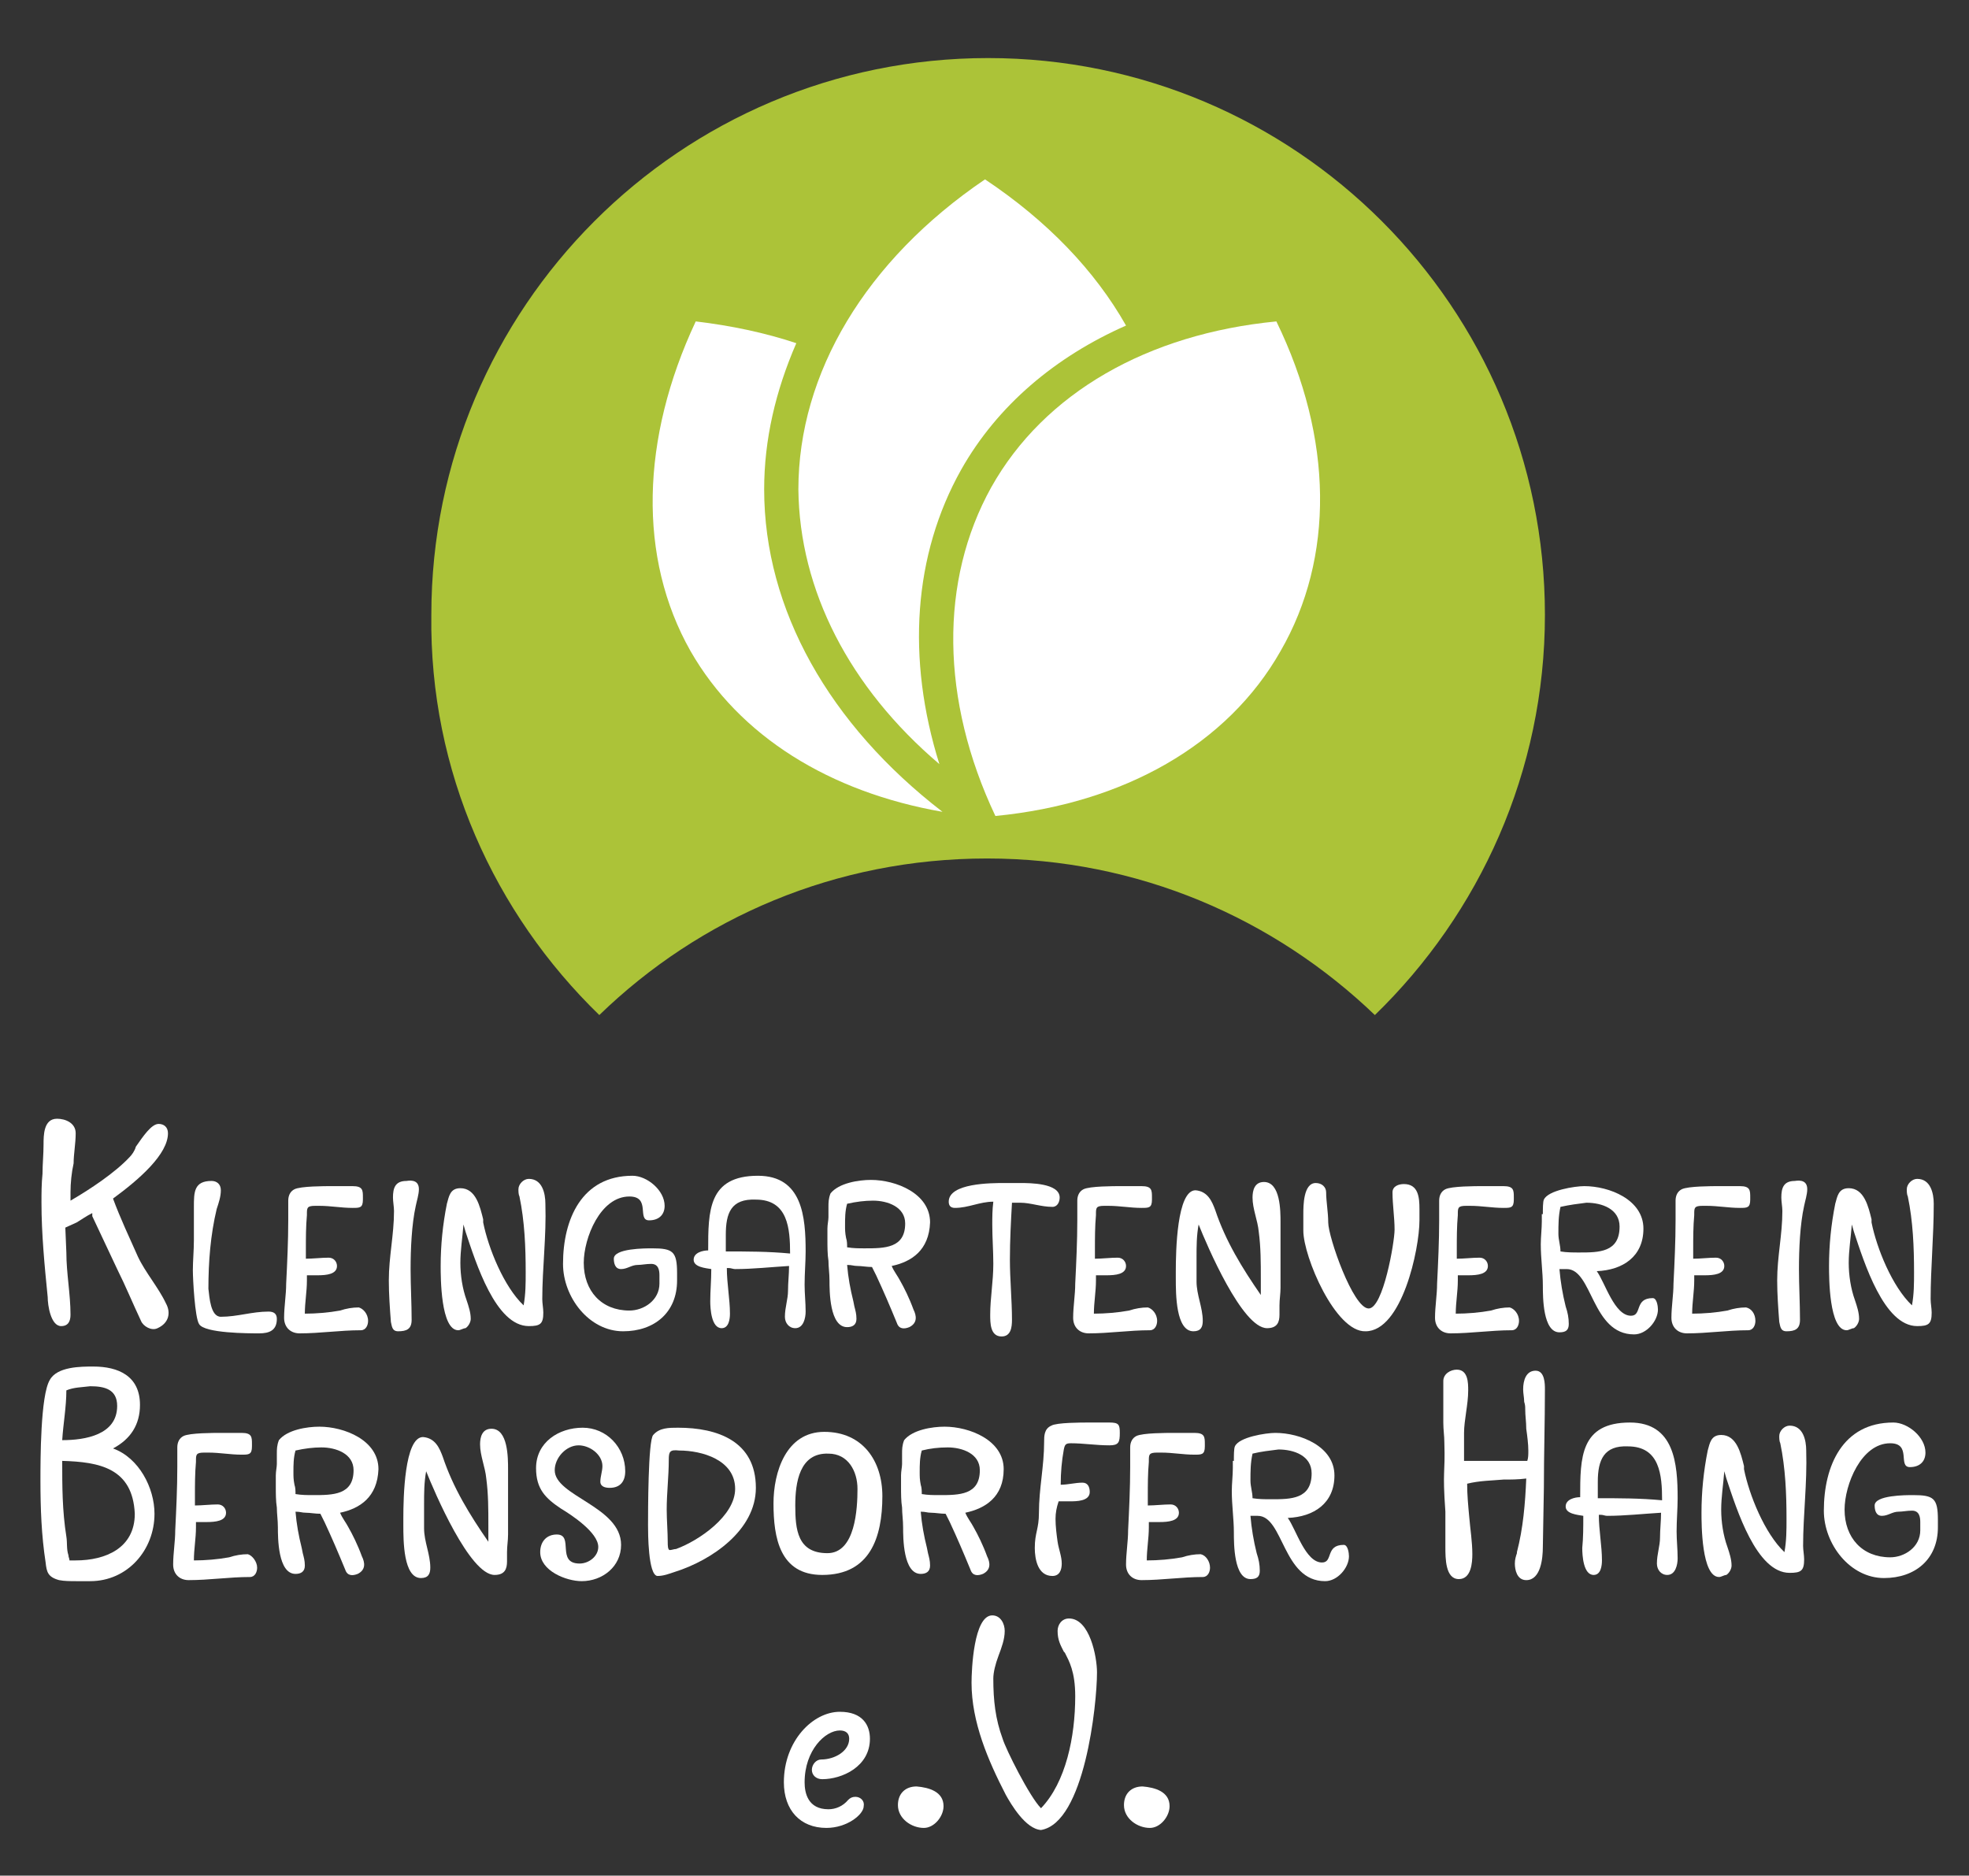
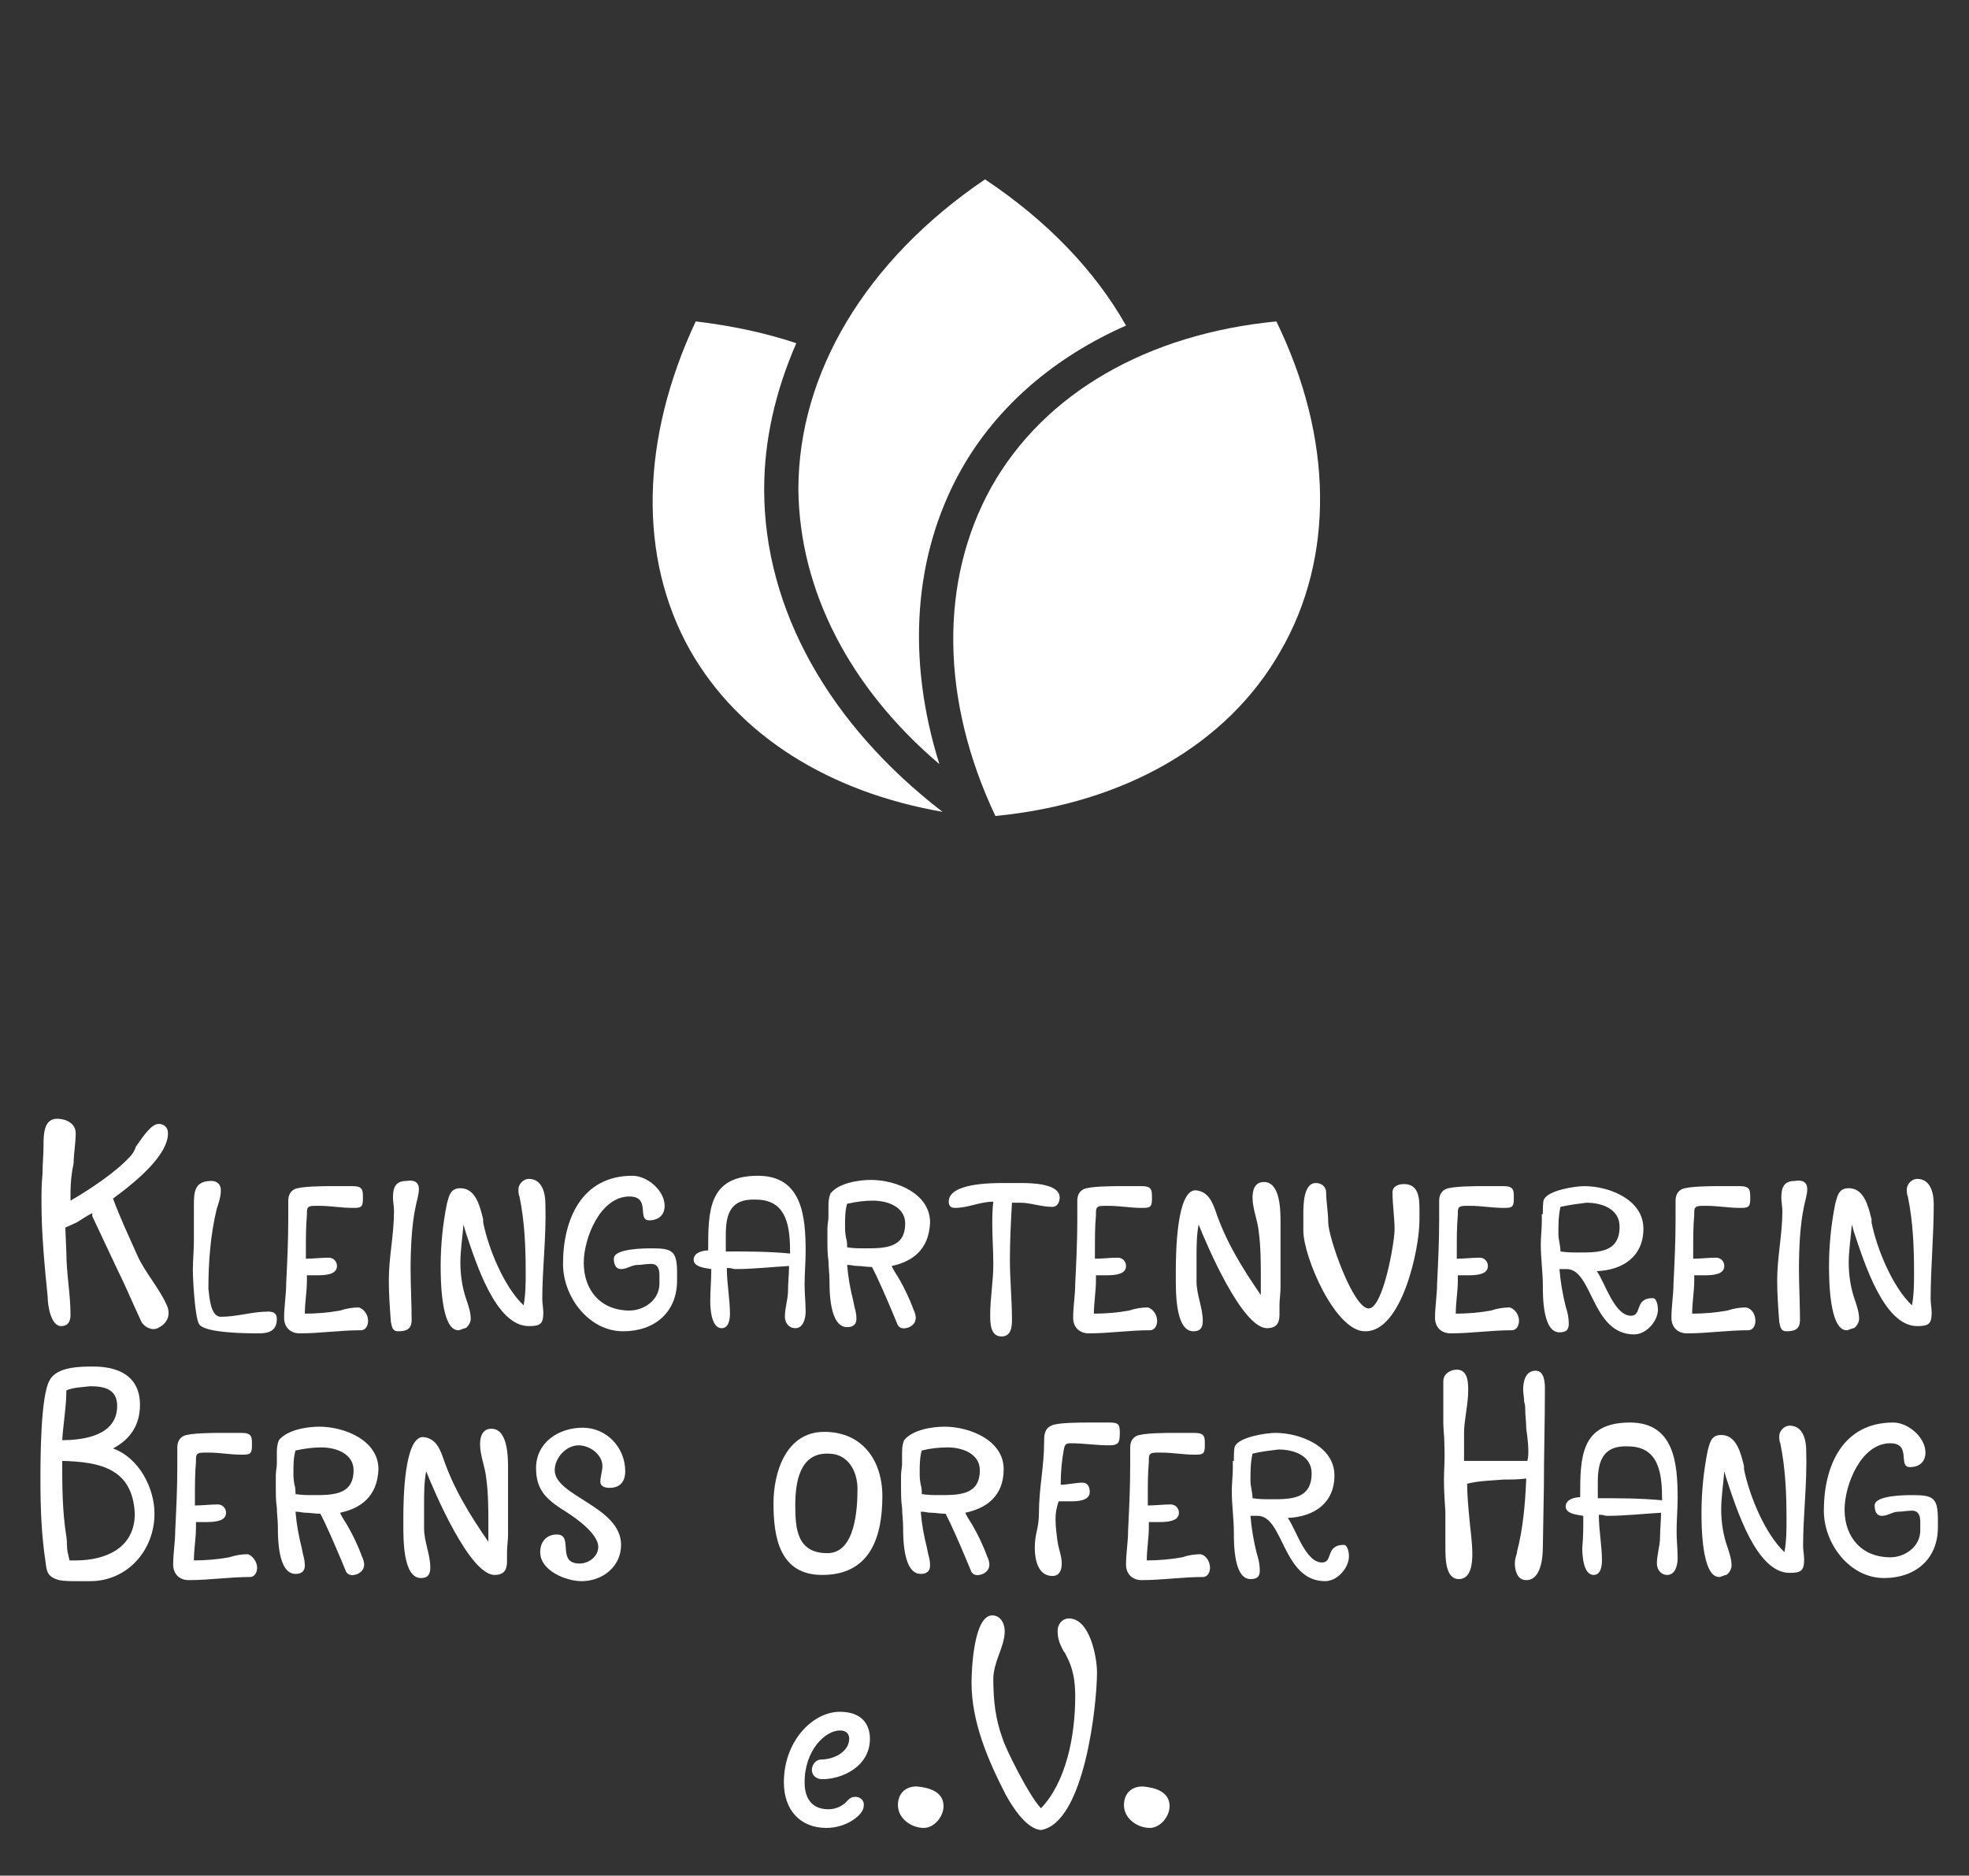
<svg xmlns="http://www.w3.org/2000/svg" version="1.1" id="Ebene_1" x="0px" y="0px" viewBox="0 0 189.9 180.9" enable-background="new 0 0 189.9 180.9" xml:space="preserve">
  <rect x="0" y="0" width="189.9" height="180.9" fill="#333333" stroke="none" />
  <g>
    <polygon fill="#ACC338" points="339.7,51 422.1,-6.4 257.3,-6.4  " />
-     <polygon fill="#B15E99" points="339.7,-63.8 257.3,-6.4 422.1,-6.4  " />
  </g>
  <g>
    <path fill="#FFFFFF" d="M385.6-23.2c-0.6-0.7-4,4.2-6.7,6.2c-4.6,3.3-7.6,2-11.6,5c-4,3-12,11.9-9.5,15.7   C372-7.3,379.7-7.8,387.2-8.7C388.9-12.3,389-20.3,385.6-23.2z" />
    <path fill="#FFFFFF" d="M388.9-6.4c-7.2,0.6-17.9,1.6-28,11.8c-2.7,2.8-3.3,7.1-1.6,9.7c1.8,2.7,6.1,4.4,6.1,4.4s12.6,3.4,21.4-5.8   c1.5-1.5,7.2-9.5,17.5-15.9C403.9-4.7,396.1-7,388.9-6.4z" />
    <path fill="#FFFFFF" d="M396.2-9.9c0.8-1.7,1.1-3.2,2.7-5.9c-2.6,0.6-4.6,1.2-7.1,1c-0.4,1.9-0.4,3-1.7,5.5   C392.7-9.8,394.4-10,396.2-9.9z" />
    <path fill="#FFFFFF" d="M313.7-10.2c-3.7-3.4-6.8-2.4-11-6.2c-2.5-2.3-5.4-7.6-6-6.9c-3.7,2.6-4.4,10.6-3.1,14.3   c7.3,1.7,14.9,3,27.9,15.3C324.4,2.9,317.4-6.8,313.7-10.2z" />
    <path fill="#FFFFFF" d="M291.6-6.8c-7.1-1.3-15,0.1-15.7,2.6c9.6,7.5,14.4,16,15.8,17.6c7.7,10.1,20.7,8,20.7,8s4.5-1.2,6.6-3.7   c2-2.4,1.8-6.8-0.6-9.8C309.2-3.3,298.7-5.5,291.6-6.8z" />
    <path fill="#FFFFFF" d="M290.6-9.9c-1-2.6-0.8-3.7-1.1-5.7c-2.5-0.1-4.4-0.8-6.9-1.8c1.2,2.9,1.5,4.5,2,6.2   C286.6-11,288.2-10.6,290.6-9.9z" />
    <path fill="#FFFFFF" d="M328.6-10.3c-0.4-18,4.5-24.6,8.9-31.1c-2.2-3.5-9.7-8.4-14.9-7.4c-1.1,0,1.2,5.8,1.2,9.1   c0,5.7-3.4,7.4-3.4,12.4C320.3-22.3,323.1-10.4,328.6-10.3z" />
    <path fill="#FFFFFF" d="M332.4-11.6c0.7,3.9,4.4,6.9,8.1,7.1c3.8,0.2,8.5-2.3,8.5-2.3s12.1-8.2,9.5-20.8   c-0.4-2.1-3.9-11.5-2.8-23.7c-2.7-1.2-10.3,3.7-14.8,9.9C336.4-35.2,329.9-26,332.4-11.6z" />
    <path fill="#FFFFFF" d="M339-44.2c1.3-2.3,2.3-3.8,3.7-5.3c-1.1-1.6-2.2-2.8-3.8-5.7c-1.2,2.5-2.1,4.5-4,6.4   C336.4-47.3,337.4-46.7,339-44.2z" />
    <path fill="#FFFFFF" d="M353.3,16.2c-0.4,0.4-9.6,11.1-7.1,48.6c0.1,1.1,1,1.9,2,1.9c0,0,0.1,0,0.1,0c1.1-0.1,1.9-1,1.9-2.1   c-2.4-35.2,5.9-45.5,6.1-45.7c0.7-0.8,0.7-2.1-0.2-2.8C355.3,15.3,354.1,15.3,353.3,16.2z" />
    <path fill="#FFFFFF" d="M324.9,14.8c-0.9-0.7-2.1-0.5-2.8,0.4c-0.7,0.9-0.5,2.1,0.4,2.8c12,9.3,10.8,37.2,10.8,37.5   c-0.1,1.1,0.8,2,1.9,2.1c0,0,0.1,0,0.1,0c1.1,0,1.9-0.8,2-1.9C337.3,54.4,338.5,25.3,324.9,14.8z" />
    <path fill="#FFFFFF" d="M341.6-1.3c-1.1,0-2,0.9-2,2v65.8c0,1.1,0.9,2,2,2s2-0.9,2-2V0.7C343.6-0.4,342.7-1.3,341.6-1.3z" />
  </g>
  <g>
    <g>
-       <path fill="#ACC338" d="M57.8,97.9c9.7-9.4,22.8-15.1,37.4-15.1s27.7,5.8,37.4,15.1c10.1-9.8,16.4-23.5,16.4-38.6    c0-29.7-24.1-53.7-53.7-53.7c-29.7,0-53.7,24.1-53.7,53.7C41.4,74.4,47.7,88.1,57.8,97.9z" />
      <g>
        <path fill="#FFFFFF" d="M123.1,31c-12.4,1.2-22.4,6.9-27.5,16c-5,9-4.9,20.5,0.4,31.7c12.4-1.2,22.4-6.9,27.5-15.9     C128.7,53.8,128.6,42.3,123.1,31z" />
        <path fill="#FFFFFF" d="M90.6,73.7c-3.2-10.2-2.5-20.2,2.1-28.4c3.5-6.2,9.1-10.9,15.9-13.9c-3-5.3-7.6-10.1-13.6-14.1     c-11.5,7.8-18,18.7-18,29.9C77.1,56.9,81.9,66.3,90.6,73.7z" />
        <path fill="#FFFFFF" d="M73.7,47.2c0-4.8,1.1-9.5,3.1-14.1c-3-1-6.3-1.7-9.7-2.1c-5.3,11.3-5.6,22.8-0.5,31.8     C71.3,71,80,76.4,90.9,78.3C80,69.9,73.7,58.8,73.7,47.2z" />
      </g>
    </g>
    <g>
      <path fill="#FFFFFF" d="M6.3,118.4l0.1,2.4c0,1,0.1,2,0.2,3c0.1,1,0.2,2,0.2,3c0,0.6-0.2,1.1-0.9,1.1c-1,0-1.3-2-1.3-2.8    c-0.3-3-0.6-6.1-0.6-9.1c0-0.9,0-1.8,0.1-2.8c0-0.9,0.1-1.9,0.1-2.8c0-0.9,0-2.5,1.3-2.5c0.8,0,1.8,0.4,1.8,1.4c0,1-0.2,2-0.2,2.9    c-0.2,0.9-0.3,1.9-0.3,2.8v0.8c1.9-1.1,4.3-2.7,5.7-4.2c0.2-0.2,0.5-0.6,0.6-1c0.7-1,1.5-2.2,2.2-2.2c0.5,0,0.9,0.3,0.9,0.9    c0,2-2.7,4.4-5.3,6.3c0.7,1.9,1.6,3.8,2.4,5.6c0.7,1.5,2,3,2.7,4.5c0.5,0.9,0.3,1.9-0.8,2.4c-0.6,0.3-1.4-0.2-1.6-0.7    c-0.8-1.7-1.5-3.4-2.3-5c-0.8-1.7-1.6-3.4-2.4-5.1L8.9,117c-0.6,0.3-1,0.6-1.5,0.9L6.3,118.4z" />
      <path fill="#FFFFFF" d="M21.3,127c1.6,0,3-0.5,4.6-0.5c0.5,0,0.8,0.2,0.8,0.7c0,1.1-0.7,1.4-1.7,1.4c-1,0-5.3,0-5.8-0.9    c-0.4-0.6-0.6-4.3-0.6-5.2c0-0.9,0.1-1.9,0.1-2.9v-3.2c0-1.4,0-2.5,1.7-2.5c0.5,0,0.9,0.3,0.9,0.9c0,0.6-0.2,1.2-0.4,1.8    c-0.6,2.5-0.8,5.1-0.8,7.7C20.2,125.1,20.3,127,21.3,127z" />
      <path fill="#FFFFFF" d="M35.5,127.4c0,0.4-0.2,0.9-0.7,0.9c-2,0-3.9,0.3-5.9,0.3c-0.9,0-1.5-0.6-1.5-1.5c0-1.1,0.2-2.2,0.2-3.3    c0.1-2,0.2-4.1,0.2-6.1c0-0.5,0-1,0-1.5c0-0.1,0-0.3,0-0.4c0-0.5,0.2-0.9,0.6-1.1c0.6-0.3,2.9-0.3,3.6-0.3h2c1,0,1,0.4,1,1.1v0.2    c0,0.8-0.3,0.8-1,0.8c-1.1,0-2.1-0.2-3.2-0.2h-0.4c-0.8,0-0.8,0.2-0.8,0.8v0.1c-0.1,1.1-0.1,2.2-0.1,3.3v0.9    c0.7,0,1.5-0.1,2.2-0.1c0.5,0,0.8,0.4,0.8,0.8c0,0.8-1,0.9-1.9,0.9c-0.4,0-0.8,0-1,0c0,0.2,0,0.3,0,0.5c0,1.1-0.2,2.1-0.2,3.2    c1.1,0,2.3-0.1,3.4-0.3c0.6-0.2,1.2-0.3,1.8-0.3C35,126.2,35.5,126.7,35.5,127.4z" />
      <path fill="#FFFFFF" d="M40.4,114.7c0,0.5-0.2,1.1-0.3,1.6c-0.4,1.8-0.5,4.2-0.5,6.1c0,1.6,0.1,3.3,0.1,4.9c0,0.9-0.5,1.1-1.3,1.1    c-0.6,0-0.6-0.5-0.7-0.9c-0.1-1.3-0.2-2.7-0.2-4c0-2.3,0.5-4.4,0.5-6.7c0-0.4-0.1-0.9-0.1-1.3c0-0.9,0.2-1.6,1.3-1.6    C39.8,113.8,40.4,113.9,40.4,114.7z" />
      <path fill="#FFFFFF" d="M52.3,125.3c0,0.4,0.1,0.9,0.1,1.3c0,1.1-0.3,1.3-1.4,1.3c-3.2,0-5.1-6.1-6.1-9.1l-0.2-0.7    c-0.1,1.3-0.3,2.5-0.3,3.7c0,1.2,0.2,2.5,0.6,3.6c0.2,0.6,0.4,1.2,0.4,1.8c0,0.3-0.2,0.7-0.5,0.9c-0.2,0-0.5,0.2-0.7,0.2    c-1.7,0-1.7-5.1-1.7-6.2c0-2,0.2-4,0.6-6c0.2-0.7,0.3-1.5,1.3-1.5c1.5,0,1.9,1.8,2.2,3l0,0.3c0.5,2.5,2,6.2,3.9,8    c0.2-1.1,0.2-2.1,0.2-3.2c0-2.4-0.1-4.9-0.6-7.3c-0.1-0.2-0.1-0.5-0.1-0.7c0-0.5,0.5-1,1-1c1.3,0,1.6,1.4,1.6,2.4    C52.7,119.3,52.3,122.3,52.3,125.3z" />
      <path fill="#FFFFFF" d="M60.7,115.4c-2.8,0-4.4,4-4.4,6.4c0,2.7,1.7,4.6,4.4,4.6c1.4,0,2.9-1,2.9-2.6c0-0.2,0-0.5,0-0.8    c0-0.5-0.1-1.1-0.8-1.1c-0.5,0-0.9,0.1-1.3,0.1c-0.6,0-1,0.4-1.6,0.4c-0.6,0-0.7-0.6-0.7-1c0-1,3-1,3.7-1c2,0,2.4,0.3,2.4,2.4v0.7    c0,3.1-2.2,4.9-5.2,4.9c-3.3,0-5.8-3.3-5.8-6.5c0-4.3,1.8-8.5,6.7-8.5c1.4,0,3.1,1.4,3.1,2.9c0,0.9-0.6,1.4-1.5,1.4    C61.4,117.7,62.8,115.4,60.7,115.4z" />
      <path fill="#FFFFFF" d="M68.6,122.4c-0.6-0.1-1.7-0.2-1.7-0.9c0-0.7,0.9-0.9,1.4-0.9c0-3.8,0-7.2,4.8-7.2c4.3,0,4.6,4,4.6,7.3    c0,1-0.1,2.1-0.1,3.2c0,0.9,0.1,1.7,0.1,2.6c0,0.6-0.2,1.6-1,1.6c-0.6,0-1-0.5-1-1.1c0-0.9,0.3-1.7,0.3-2.5c0-0.8,0.1-1.6,0.1-2.4    c-1.7,0.1-3.5,0.3-5.2,0.3c-0.2,0-0.4-0.1-0.6-0.1c-0.1,0-0.2,0-0.2,0c0,1.5,0.3,3,0.3,4.4c0,0.5-0.1,1.4-0.8,1.4    c-1,0-1.1-1.9-1.1-2.6C68.5,124.5,68.6,123.5,68.6,122.4z M70,119.1v1.6c2.1,0,4.1,0,6.2,0.2c0-2.4-0.2-5.2-3.3-5.2    C70.5,115.6,70,117,70,119.1z" />
      <path fill="#FFFFFF" d="M86,122.1c0.2,0.5,0.6,1,0.8,1.4c0.4,0.7,0.9,1.7,1.3,2.8c0.3,0.6,0.4,1.3-0.4,1.7c-0.5,0.2-1,0.2-1.2-0.4    c-0.7-1.7-1.3-3.1-2-4.6l-0.4-0.8c-0.5,0-1-0.1-1.4-0.1c-0.4,0-0.5-0.1-1-0.1c0.1,1.2,0.3,2.3,0.6,3.5l0.1,0.5    c0.1,0.4,0.2,0.7,0.2,1.2c0,0.6-0.4,0.8-0.9,0.8c-1.7,0-1.7-3.5-1.7-4.5c0-0.7-0.1-1.3-0.1-1.9c-0.1-0.6-0.1-1.4-0.1-2    c0-0.4,0-0.8,0-1.1c0-0.4,0.1-0.8,0.1-1.1c0-0.2,0-0.3,0-0.5v-0.5c0-0.4,0-0.8,0.2-1.3c0.8-1,2.7-1.3,3.9-1.3    c2.4,0,5.7,1.3,5.7,4.1C89.6,120.6,87.9,121.7,86,122.1z M81.7,116.1c-0.2,0.7-0.2,1.4-0.2,2.1c0,0.4,0,0.7,0.1,1.2    c0.1,0.3,0.1,0.6,0.1,0.9c0.6,0.1,1.1,0.1,1.7,0.1c1.9,0,3.9,0,3.9-2.4c0-1.6-1.7-2.2-3.1-2.2C83.4,115.8,82.6,115.9,81.7,116.1z" />
      <path fill="#FFFFFF" d="M97.4,121.5c0,1.9,0.2,3.9,0.2,5.8c0,0.7-0.1,1.6-1,1.6c-1.1,0-1.1-1.3-1.1-2.1c0-1.6,0.3-3.2,0.3-4.9    c0-1.3-0.1-2.5-0.1-3.8c0-0.7,0-1.4,0.1-2.2c-1.3,0-2.4,0.6-3.7,0.6c-0.4,0-0.6-0.2-0.6-0.6c0-1.8,4.1-1.8,5.4-1.8h1.5    c0.9,0,3.8,0,3.8,1.4c0,0.4-0.2,0.9-0.7,0.9c-1.1,0-2.1-0.4-3.1-0.4c-0.2,0-0.3,0-0.4,0l-0.4,0C97.5,117.8,97.4,119.6,97.4,121.5z    " />
      <path fill="#FFFFFF" d="M111.6,127.4c0,0.4-0.2,0.9-0.7,0.9c-2,0-3.9,0.3-5.9,0.3c-0.9,0-1.5-0.6-1.5-1.5c0-1.1,0.2-2.2,0.2-3.3    c0.1-2,0.2-4.1,0.2-6.1c0-0.5,0-1,0-1.5c0-0.1,0-0.3,0-0.4c0-0.5,0.2-0.9,0.6-1.1c0.6-0.3,2.9-0.3,3.6-0.3h2c1,0,1,0.4,1,1.1v0.2    c0,0.8-0.3,0.8-1,0.8c-1.1,0-2.1-0.2-3.2-0.2h-0.4c-0.8,0-0.8,0.2-0.8,0.8v0.1c-0.1,1.1-0.1,2.2-0.1,3.3v0.9    c0.7,0,1.5-0.1,2.2-0.1c0.5,0,0.8,0.4,0.8,0.8c0,0.8-1,0.9-1.9,0.9c-0.4,0-0.8,0-1,0c0,0.2,0,0.3,0,0.5c0,1.1-0.2,2.1-0.2,3.2    c1.1,0,2.3-0.1,3.4-0.3c0.6-0.2,1.2-0.3,1.8-0.3C111.1,126.2,111.6,126.7,111.6,127.4z" />
      <path fill="#FFFFFF" d="M117.2,116.7c1,3,2.6,5.6,4.4,8.2v-1.6c0-1.5,0-3-0.2-4.5c-0.1-1.1-0.6-2.2-0.6-3.3c0-0.7,0.2-1.5,1.1-1.5    c1.6,0,1.6,2.8,1.6,3.9v6.3c0,0.6-0.1,1.1-0.1,1.7c0,0.3,0,0.7,0,0.9c0,0.7-0.2,1.3-1.2,1.3c-2.4,0-5.8-8-6.6-10    c-0.2,1.1-0.2,2.1-0.2,3.2c0,0.7,0,1.5,0,2.3c0,1.3,0.6,2.5,0.6,3.8c0,0.6-0.2,1-0.9,1c-1.7,0-1.7-3.6-1.7-5.1v-0.7    c0-1.9,0.1-7.8,1.9-7.8C116.5,114.9,116.9,115.9,117.2,116.7z" />
      <path fill="#FFFFFF" d="M125.7,118.7c0-0.5,0-1.1,0-1.6c0-0.8,0-3,1.2-3c0.6,0,1,0.4,1,0.9c0,0.9,0.2,1.9,0.2,2.9    c0,1.4,2.4,8.3,3.9,8.3c1.4,0,2.5-6.4,2.5-7.6c0-1.2-0.2-2.4-0.2-3.6c0-0.6,0.6-0.8,1.1-0.8c1.4,0,1.5,1.3,1.5,2.4v1.1    c0,2.8-1.7,10.7-5.2,10.7C128.8,128.5,125.7,121.2,125.7,118.7z" />
      <path fill="#FFFFFF" d="M146.5,127.4c0,0.4-0.2,0.9-0.7,0.9c-2,0-3.9,0.3-5.9,0.3c-0.9,0-1.5-0.6-1.5-1.5c0-1.1,0.2-2.2,0.2-3.3    c0.1-2,0.2-4.1,0.2-6.1c0-0.5,0-1,0-1.5c0-0.1,0-0.3,0-0.4c0-0.5,0.2-0.9,0.6-1.1c0.6-0.3,2.9-0.3,3.6-0.3h2c1,0,1,0.4,1,1.1v0.2    c0,0.8-0.3,0.8-1,0.8c-1.1,0-2.1-0.2-3.2-0.2h-0.4c-0.8,0-0.8,0.2-0.8,0.8v0.1c-0.1,1.1-0.1,2.2-0.1,3.3v0.9    c0.7,0,1.5-0.1,2.2-0.1c0.5,0,0.8,0.4,0.8,0.8c0,0.8-1,0.9-1.9,0.9c-0.4,0-0.8,0-1,0c0,0.2,0,0.3,0,0.5c0,1.1-0.2,2.1-0.2,3.2    c1.1,0,2.3-0.1,3.4-0.3c0.6-0.2,1.2-0.3,1.8-0.3C146,126.2,146.5,126.7,146.5,127.4z" />
      <path fill="#FFFFFF" d="M148.8,117.1c0-0.5,0-1.2,0.1-1.4c0.4-0.9,3-1.3,3.9-1.3c2.4,0,5.7,1.3,5.7,4.1c0,2.7-2,4-4.5,4.1    c0.8,1.1,1.7,4.3,3.3,4.3c1.1,0,0.3-1.7,2.1-1.7c0.4,0,0.5,0.8,0.5,1.1c0,1.1-1.1,2.4-2.3,2.4c-4.1,0-4-6.3-6.5-6.3    c-0.2,0-0.5,0-0.7,0c0.1,1.2,0.3,2.4,0.6,3.6c0.2,0.6,0.3,1.1,0.3,1.7c0,0.6-0.3,0.8-0.9,0.8c-1.6,0-1.6-3.4-1.6-4.5    c0-1.3-0.2-2.6-0.2-4c0-0.7,0.1-1.5,0.1-2.2V117.1z M150.5,116.4c-0.2,0.9-0.2,1.7-0.2,2.6c0,0.6,0.2,1.1,0.2,1.7    c0.6,0.1,1.2,0.1,1.8,0.1c1.9,0,3.9,0,3.9-2.5c0-1.7-1.7-2.3-3.2-2.3C152.2,116.1,151.4,116.2,150.5,116.4z" />
      <path fill="#FFFFFF" d="M169.3,127.4c0,0.4-0.2,0.9-0.7,0.9c-2,0-3.9,0.3-5.9,0.3c-0.9,0-1.5-0.6-1.5-1.5c0-1.1,0.2-2.2,0.2-3.3    c0.1-2,0.2-4.1,0.2-6.1c0-0.5,0-1,0-1.5c0-0.1,0-0.3,0-0.4c0-0.5,0.2-0.9,0.6-1.1c0.6-0.3,2.9-0.3,3.6-0.3h2c1,0,1,0.4,1,1.1v0.2    c0,0.8-0.3,0.8-1,0.8c-1.1,0-2.1-0.2-3.2-0.2h-0.4c-0.8,0-0.8,0.2-0.8,0.8v0.1c-0.1,1.1-0.1,2.2-0.1,3.3v0.9    c0.7,0,1.5-0.1,2.2-0.1c0.5,0,0.8,0.4,0.8,0.8c0,0.8-1,0.9-1.9,0.9c-0.4,0-0.8,0-1,0c0,0.2,0,0.3,0,0.5c0,1.1-0.2,2.1-0.2,3.2    c1.1,0,2.3-0.1,3.4-0.3c0.6-0.2,1.2-0.3,1.8-0.3C168.9,126.2,169.3,126.7,169.3,127.4z" />
      <path fill="#FFFFFF" d="M174.3,114.7c0,0.5-0.2,1.1-0.3,1.6c-0.4,1.8-0.5,4.2-0.5,6.1c0,1.6,0.1,3.3,0.1,4.9    c0,0.9-0.5,1.1-1.3,1.1c-0.6,0-0.6-0.5-0.7-0.9c-0.1-1.3-0.2-2.7-0.2-4c0-2.3,0.5-4.4,0.5-6.7c0-0.4-0.1-0.9-0.1-1.3    c0-0.9,0.2-1.6,1.3-1.6C173.7,113.8,174.3,113.9,174.3,114.7z" />
      <path fill="#FFFFFF" d="M186.2,125.3c0,0.4,0.1,0.9,0.1,1.3c0,1.1-0.3,1.3-1.4,1.3c-3.2,0-5.1-6.1-6.1-9.1l-0.2-0.7    c-0.1,1.3-0.3,2.5-0.3,3.7c0,1.2,0.2,2.5,0.6,3.6c0.2,0.6,0.4,1.2,0.4,1.8c0,0.3-0.2,0.7-0.5,0.9c-0.2,0-0.5,0.2-0.7,0.2    c-1.7,0-1.7-5.1-1.7-6.2c0-2,0.2-4,0.6-6c0.2-0.7,0.3-1.5,1.3-1.5c1.5,0,1.9,1.8,2.2,3l0,0.3c0.5,2.5,2,6.2,3.9,8    c0.2-1.1,0.2-2.1,0.2-3.2c0-2.4-0.1-4.9-0.6-7.3c-0.1-0.2-0.1-0.5-0.1-0.7c0-0.5,0.5-1,1-1c1.3,0,1.6,1.4,1.6,2.4    C186.5,119.3,186.2,122.3,186.2,125.3z" />
      <path fill="#FFFFFF" d="M8.7,152.5H7.4c-0.6,0-1.2,0-1.7-0.1c-1.1-0.3-1.2-0.8-1.3-1.7c-0.4-2.6-0.5-5.2-0.5-7.9    c0-2,0-8.2,0.9-9.7c0.7-1.3,3-1.3,4.2-1.3c2.4,0,4.5,0.9,4.5,3.7c0,1.9-0.9,3.3-2.6,4.2c2.5,0.9,4,3.8,4,6.3    C14.9,149.5,12.3,152.5,8.7,152.5z M6,140.9c0,2.4,0,4.8,0.4,7.3c0.1,0.6,0,1.2,0.2,1.8c0,0.2,0.1,0.3,0.1,0.5c0.2,0,0.4,0,0.6,0    c2.9,0,5.7-1.2,5.7-4.5C12.8,141.6,9.6,141,6,140.9z M6.4,134.1c0,1.6-0.3,3.2-0.4,4.8c2.2,0,5.3-0.5,5.3-3.3    c0-1.6-1.2-1.9-2.6-1.9C7.9,133.8,7.1,133.8,6.4,134.1z" />
      <path fill="#FFFFFF" d="M24.8,151.2c0,0.4-0.2,0.9-0.7,0.9c-2,0-3.9,0.3-5.9,0.3c-0.9,0-1.5-0.6-1.5-1.5c0-1.1,0.2-2.2,0.2-3.3    c0.1-2,0.2-4.1,0.2-6.1c0-0.5,0-1,0-1.5c0-0.1,0-0.3,0-0.4c0-0.5,0.2-0.9,0.6-1.1c0.6-0.3,2.9-0.3,3.6-0.3h2c1,0,1,0.4,1,1.1v0.2    c0,0.8-0.3,0.8-1,0.8c-1.1,0-2.1-0.2-3.2-0.2h-0.4c-0.8,0-0.8,0.2-0.8,0.8v0.1c-0.1,1.1-0.1,2.2-0.1,3.3v0.9    c0.7,0,1.5-0.1,2.2-0.1c0.5,0,0.8,0.4,0.8,0.8c0,0.8-1,0.9-1.9,0.9c-0.4,0-0.8,0-1,0c0,0.2,0,0.3,0,0.5c0,1.1-0.2,2.1-0.2,3.2    c1.1,0,2.3-0.1,3.4-0.3c0.6-0.2,1.2-0.3,1.8-0.3C24.3,150,24.8,150.6,24.8,151.2z" />
      <path fill="#FFFFFF" d="M32.8,145.9c0.2,0.5,0.6,1,0.8,1.4c0.4,0.7,0.9,1.7,1.3,2.8c0.3,0.6,0.4,1.3-0.4,1.7    c-0.5,0.2-1,0.2-1.2-0.4c-0.7-1.7-1.3-3.1-2-4.6l-0.4-0.8c-0.5,0-1-0.1-1.4-0.1c-0.4,0-0.5-0.1-1-0.1c0.1,1.2,0.3,2.3,0.6,3.5    l0.1,0.5c0.1,0.4,0.2,0.7,0.2,1.2c0,0.6-0.4,0.8-0.9,0.8c-1.7,0-1.7-3.5-1.7-4.5c0-0.7-0.1-1.3-0.1-1.9c-0.1-0.6-0.1-1.4-0.1-2    c0-0.4,0-0.8,0-1.1c0-0.4,0.1-0.8,0.1-1.1c0-0.2,0-0.3,0-0.5v-0.5c0-0.4,0-0.8,0.2-1.3c0.8-1,2.7-1.3,3.9-1.3    c2.4,0,5.7,1.3,5.7,4.1C36.4,144.4,34.7,145.5,32.8,145.9z M28.5,139.9c-0.2,0.7-0.2,1.4-0.2,2.1c0,0.4,0,0.7,0.1,1.2    c0.1,0.3,0.1,0.6,0.1,0.9c0.6,0.1,1.1,0.1,1.7,0.1c1.9,0,3.9,0,3.9-2.4c0-1.6-1.7-2.2-3.1-2.2C30.2,139.6,29.4,139.7,28.5,139.9z" />
      <path fill="#FFFFFF" d="M42.7,140.5c1,3,2.6,5.6,4.4,8.2v-1.6c0-1.5,0-3-0.2-4.5c-0.1-1.1-0.6-2.2-0.6-3.3c0-0.7,0.2-1.5,1.1-1.5    c1.6,0,1.6,2.8,1.6,3.9v6.3c0,0.6-0.1,1.1-0.1,1.7c0,0.3,0,0.7,0,0.9c0,0.7-0.2,1.3-1.2,1.3c-2.4,0-5.8-8-6.6-10    c-0.2,1.1-0.2,2.1-0.2,3.2c0,0.7,0,1.5,0,2.3c0,1.3,0.6,2.5,0.6,3.8c0,0.6-0.2,1-0.9,1c-1.7,0-1.7-3.6-1.7-5.1v-0.7    c0-1.9,0.1-7.8,1.9-7.8C42,138.7,42.4,139.7,42.7,140.5z" />
      <path fill="#FFFFFF" d="M56.2,137.7c2.3,0,4.1,1.9,4.1,4.2c0,1-0.5,1.6-1.5,1.6c-0.4,0-0.9-0.1-0.9-0.6c0-0.5,0.2-1,0.2-1.5    c0-1.1-1.2-2-2.3-2c-1.2,0-2.3,1.2-2.3,2.4c0,2.5,6.4,3.5,6.4,7.2c0,2.1-1.8,3.5-3.8,3.5c-1.5,0-4-1-4-2.8c0-1,0.6-1.7,1.6-1.7    c1.7,0-0.1,2.8,2.2,2.8c0.9,0,1.8-0.7,1.8-1.6c0-1.4-2.6-3.1-3.6-3.7c-1.5-1-2.4-1.9-2.4-3.9C51.7,139.1,53.9,137.7,56.2,137.7z" />
-       <path fill="#FFFFFF" d="M62.5,147.1c0-1.2,0-8.2,0.5-8.7c0.6-0.7,1.5-0.7,2.4-0.7c3.8,0,7.5,1.3,7.5,5.8c0,4.1-4.3,7-7.8,8.1    c-0.6,0.2-1.1,0.4-1.7,0.4C62.5,151.9,62.5,147.8,62.5,147.1z M64.5,140.8c0,1.6-0.2,3.2-0.2,4.8c0,1,0.1,2.1,0.1,3.2    c0,0.2,0,0.7,0.2,0.7c0.2,0,0.4-0.1,0.6-0.1c2.2-0.8,5.7-3.2,5.7-5.8c0-2.8-3.2-3.7-5.4-3.7C64.6,139.8,64.5,140,64.5,140.8z" />
      <path fill="#FFFFFF" d="M79.5,138.1c3.7,0,5.6,2.8,5.6,6.2c0,4-1.2,7.6-5.8,7.6c-4.1,0-4.7-3.6-4.7-6.9    C74.6,142,75.8,138.1,79.5,138.1z M76.7,145.2c0,2.3,0.2,4.6,3.1,4.6c2.7,0,2.9-4.3,2.9-6.2c0-1.7-0.9-3.4-2.8-3.4    C77.1,140.1,76.7,143,76.7,145.2z" />
      <path fill="#FFFFFF" d="M93.1,145.9c0.2,0.5,0.6,1,0.8,1.4c0.4,0.7,0.9,1.7,1.3,2.8c0.3,0.6,0.4,1.3-0.4,1.7    c-0.5,0.2-1,0.2-1.2-0.4c-0.7-1.7-1.3-3.1-2-4.6l-0.4-0.8c-0.5,0-1-0.1-1.4-0.1c-0.4,0-0.5-0.1-1-0.1c0.1,1.2,0.3,2.3,0.6,3.5    l0.1,0.5c0.1,0.4,0.2,0.7,0.2,1.2c0,0.6-0.4,0.8-0.9,0.8c-1.7,0-1.7-3.5-1.7-4.5c0-0.7-0.1-1.3-0.1-1.9c-0.1-0.6-0.1-1.4-0.1-2    c0-0.4,0-0.8,0-1.1c0-0.4,0.1-0.8,0.1-1.1c0-0.2,0-0.3,0-0.5v-0.5c0-0.4,0-0.8,0.2-1.3c0.8-1,2.7-1.3,3.9-1.3    c2.4,0,5.7,1.3,5.7,4.1C96.8,144.4,95,145.5,93.1,145.9z M88.9,139.9c-0.2,0.7-0.2,1.4-0.2,2.1c0,0.4,0,0.7,0.1,1.2    c0.1,0.3,0.1,0.6,0.1,0.9c0.6,0.1,1.1,0.1,1.7,0.1c1.9,0,3.9,0,3.9-2.4c0-1.6-1.7-2.2-3.1-2.2C90.5,139.6,89.7,139.7,88.9,139.9z" />
      <path fill="#FFFFFF" d="M108,138.2c0,0.9-0.1,1.2-1,1.2c-1.3,0-2.5-0.2-3.7-0.2c-0.5,0-0.6,0.1-0.7,0.6c-0.2,1.1-0.3,2.2-0.3,3.4    c0.7,0,1.4-0.2,2.1-0.2c0.5,0,0.7,0.4,0.7,0.9c0,0.9-1.3,0.9-1.9,0.9c-0.4,0-0.7,0-1.1,0c-0.2,0.6-0.3,1.1-0.3,1.7    c0,0.7,0.1,1.5,0.2,2.2c0.1,0.7,0.4,1.4,0.4,2.1c0,0.6-0.2,1.2-0.9,1.2c-1.4,0-1.7-1.6-1.7-2.7c0-1.5,0.4-1.8,0.4-3.4    c0-2.3,0.5-4.5,0.5-6.8c0-0.6,0-1.3,0.7-1.6c0.5-0.3,2.9-0.3,3.6-0.3h2C107.9,137.2,108,137.4,108,138.2z" />
      <path fill="#FFFFFF" d="M116.7,151.2c0,0.4-0.2,0.9-0.7,0.9c-2,0-3.9,0.3-5.9,0.3c-0.9,0-1.5-0.6-1.5-1.5c0-1.1,0.2-2.2,0.2-3.3    c0.1-2,0.2-4.1,0.2-6.1c0-0.5,0-1,0-1.5c0-0.1,0-0.3,0-0.4c0-0.5,0.2-0.9,0.6-1.1c0.6-0.3,2.9-0.3,3.6-0.3h2c1,0,1,0.4,1,1.1v0.2    c0,0.8-0.3,0.8-1,0.8c-1.1,0-2.1-0.2-3.2-0.2h-0.4c-0.8,0-0.8,0.2-0.8,0.8v0.1c-0.1,1.1-0.1,2.2-0.1,3.3v0.9    c0.7,0,1.5-0.1,2.2-0.1c0.5,0,0.8,0.4,0.8,0.8c0,0.8-1,0.9-1.9,0.9c-0.4,0-0.8,0-1,0c0,0.2,0,0.3,0,0.5c0,1.1-0.2,2.1-0.2,3.2    c1.1,0,2.3-0.1,3.4-0.3c0.6-0.2,1.2-0.3,1.8-0.3C116.3,150,116.7,150.6,116.7,151.2z" />
      <path fill="#FFFFFF" d="M119,140.9c0-0.5,0-1.2,0.1-1.4c0.4-0.9,3-1.3,3.9-1.3c2.4,0,5.7,1.3,5.7,4.1c0,2.7-2,4-4.5,4.1    c0.8,1.1,1.7,4.3,3.3,4.3c1.1,0,0.3-1.7,2.1-1.7c0.4,0,0.5,0.8,0.5,1.1c0,1.1-1.1,2.4-2.3,2.4c-4.1,0-4-6.3-6.5-6.3    c-0.2,0-0.5,0-0.7,0c0.1,1.2,0.3,2.4,0.6,3.6c0.2,0.6,0.3,1.1,0.3,1.7c0,0.6-0.3,0.8-0.9,0.8c-1.6,0-1.6-3.4-1.6-4.5    c0-1.3-0.2-2.6-0.2-4c0-0.7,0.1-1.5,0.1-2.2V140.9z M120.8,140.2c-0.2,0.9-0.2,1.7-0.2,2.6c0,0.6,0.2,1.1,0.2,1.7    c0.6,0.1,1.2,0.1,1.8,0.1c1.9,0,3.9,0,3.9-2.5c0-1.7-1.7-2.3-3.2-2.3C122.5,139.9,121.6,140,120.8,140.2z" />
      <path fill="#FFFFFF" d="M139.3,139.1c0-0.6-0.1-1.2-0.1-1.9v-2c0-0.7,0-1.3,0-2c0-0.7,0.7-1.1,1.3-1.1c1.1,0,1.1,1.3,1.1,2    c0,0.7-0.1,1.4-0.2,2.1c-0.1,0.7-0.2,1.4-0.2,2v2.7c0.4,0,0.9,0,1.3,0c0.6,0,1.1,0,1.6,0h2.2c0.2,0,0.3,0,0.5,0c0.2,0,0.3,0,0.5,0    c0.1-0.3,0.1-0.6,0.1-1c0-0.6-0.1-1.4-0.2-2.1c0-0.7-0.1-1.2-0.1-1.9c0-0.2,0-0.4-0.1-0.7c0-0.4-0.1-0.8-0.1-1.2    c0-0.9,0.3-1.8,1.2-1.8c0.9,0,0.9,1.3,0.9,1.8c0,3.2-0.1,6.3-0.1,9.5l-0.1,5.7c0,1.1-0.2,3.2-1.6,3.2c-0.9,0-1.1-1-1.1-1.6    c0-0.4,0.1-0.7,0.2-1c0,0,0-0.1,0-0.1c0.6-2.3,0.8-4.7,0.9-7.1c-0.8,0.1-1.5,0.1-2.2,0.1c-1.1,0.1-2.3,0.1-3.5,0.4    c0,1.1,0.1,2.1,0.2,3.2c0.1,1.2,0.3,2.4,0.3,3.6c0,0.8-0.1,2.4-1.3,2.4c-1.3,0-1.3-2-1.3-3.1v-0.4c0-1.1,0-2.4,0-3    C139.1,141.6,139.4,142.3,139.3,139.1z" />
      <path fill="#FFFFFF" d="M152.7,146.2c-0.6-0.1-1.7-0.2-1.7-0.9c0-0.7,0.9-0.9,1.4-0.9c0-3.8,0-7.2,4.8-7.2c4.3,0,4.6,4,4.6,7.3    c0,1-0.1,2.1-0.1,3.2c0,0.9,0.1,1.7,0.1,2.6c0,0.6-0.2,1.6-1,1.6c-0.6,0-1-0.5-1-1.1c0-0.9,0.3-1.7,0.3-2.5c0-0.8,0.1-1.6,0.1-2.4    c-1.7,0.1-3.5,0.3-5.2,0.3c-0.2,0-0.4-0.1-0.6-0.1c-0.1,0-0.2,0-0.2,0c0,1.5,0.3,3,0.3,4.4c0,0.5-0.1,1.4-0.8,1.4    c-1,0-1.1-1.9-1.1-2.6C152.7,148.3,152.7,147.3,152.7,146.2z M154.1,142.9v1.6c2.1,0,4.1,0,6.2,0.2c0-2.4-0.2-5.2-3.3-5.2    C154.7,139.4,154.1,140.8,154.1,142.9z" />
      <path fill="#FFFFFF" d="M173.9,149.1c0,0.4,0.1,0.9,0.1,1.3c0,1.1-0.3,1.3-1.4,1.3c-3.2,0-5.1-6.1-6.1-9.1l-0.2-0.7    c-0.1,1.3-0.3,2.5-0.3,3.7c0,1.2,0.2,2.5,0.6,3.6c0.2,0.6,0.4,1.2,0.4,1.8c0,0.3-0.2,0.7-0.5,0.9c-0.2,0-0.5,0.2-0.7,0.2    c-1.7,0-1.7-5.1-1.7-6.2c0-2,0.2-4,0.6-6c0.2-0.7,0.3-1.5,1.3-1.5c1.5,0,1.9,1.8,2.2,3l0,0.3c0.5,2.5,2,6.2,3.9,8    c0.2-1.1,0.2-2.1,0.2-3.2c0-2.4-0.1-4.9-0.6-7.3c-0.1-0.2-0.1-0.5-0.1-0.7c0-0.5,0.5-1,1-1c1.3,0,1.6,1.4,1.6,2.4    C174.3,143.1,173.9,146.1,173.9,149.1z" />
      <path fill="#FFFFFF" d="M182.3,139.2c-2.8,0-4.4,4-4.4,6.4c0,2.7,1.7,4.6,4.4,4.6c1.4,0,2.9-1,2.9-2.6c0-0.2,0-0.5,0-0.8    c0-0.5-0.1-1.1-0.8-1.1c-0.5,0-0.9,0.1-1.3,0.1c-0.6,0-1,0.4-1.6,0.4c-0.6,0-0.7-0.6-0.7-1c0-1,3-1,3.7-1c2,0,2.4,0.3,2.4,2.4v0.7    c0,3.1-2.2,4.9-5.2,4.9c-3.3,0-5.8-3.3-5.8-6.5c0-4.3,1.8-8.5,6.7-8.5c1.4,0,3.1,1.4,3.1,2.9c0,0.9-0.6,1.4-1.5,1.4    C183,141.5,184.4,139.2,182.3,139.2z" />
      <path fill="#FFFFFF" d="M82.5,173.3c-0.3,0-0.5,0.1-0.7,0.3c-0.5,0.6-1.2,0.9-1.9,0.9c-2,0-2.3-1.6-2.3-2.6c0-3.1,2-5,3.4-5    c0.6,0,0.9,0.3,0.9,0.8c0,1.2-1.4,2-2.7,2c-0.5,0-0.9,0.5-0.9,1c0,0.5,0.4,0.9,1,0.9c1.9,0,4.6-1.2,4.6-3.9c0-1.3-0.7-2.6-2.9-2.6    c-2.6,0-5.4,2.8-5.4,6.8c0,2.7,1.6,4.4,4.1,4.4c2,0,3.6-1.3,3.6-2.1C83.4,173.7,83,173.3,82.5,173.3z" />
      <path fill="#FFFFFF" d="M91,174.2c0,1-0.9,2.1-1.9,2.1c-1.2,0-2.5-0.9-2.5-2.2c0-1.1,0.7-1.8,1.8-1.8    C89.6,172.4,91,172.8,91,174.2z" />
      <path fill="#FFFFFF" d="M97,173.1c-1.7-3.3-3.3-7-3.3-10.8c0-1.2,0.2-6.5,2-6.5c0.8,0,1.2,0.8,1.2,1.5c0,0.8-0.3,1.6-0.6,2.4    c-0.3,0.8-0.5,1.6-0.5,2.2c0,2.1,0.2,3.9,0.9,5.8c0.3,1,2.6,5.6,3.7,6.7c2.4-2.5,3.3-6.9,3.3-10.8c0-2.4-0.6-3.4-1-4.2l-0.1-0.1    c-0.3-0.6-0.6-1.1-0.6-2c0-0.6,0.4-1.2,1.1-1.2c2,0,2.7,3.7,2.7,5.2c0,3.1-1.2,14.5-5.4,15.2C98.9,176.4,97.5,174,97,173.1z" />
      <path fill="#FFFFFF" d="M112.8,174.2c0,1-0.9,2.1-1.9,2.1c-1.2,0-2.5-0.9-2.5-2.2c0-1.1,0.7-1.8,1.8-1.8    C111.4,172.4,112.8,172.8,112.8,174.2z" />
    </g>
  </g>
</svg>